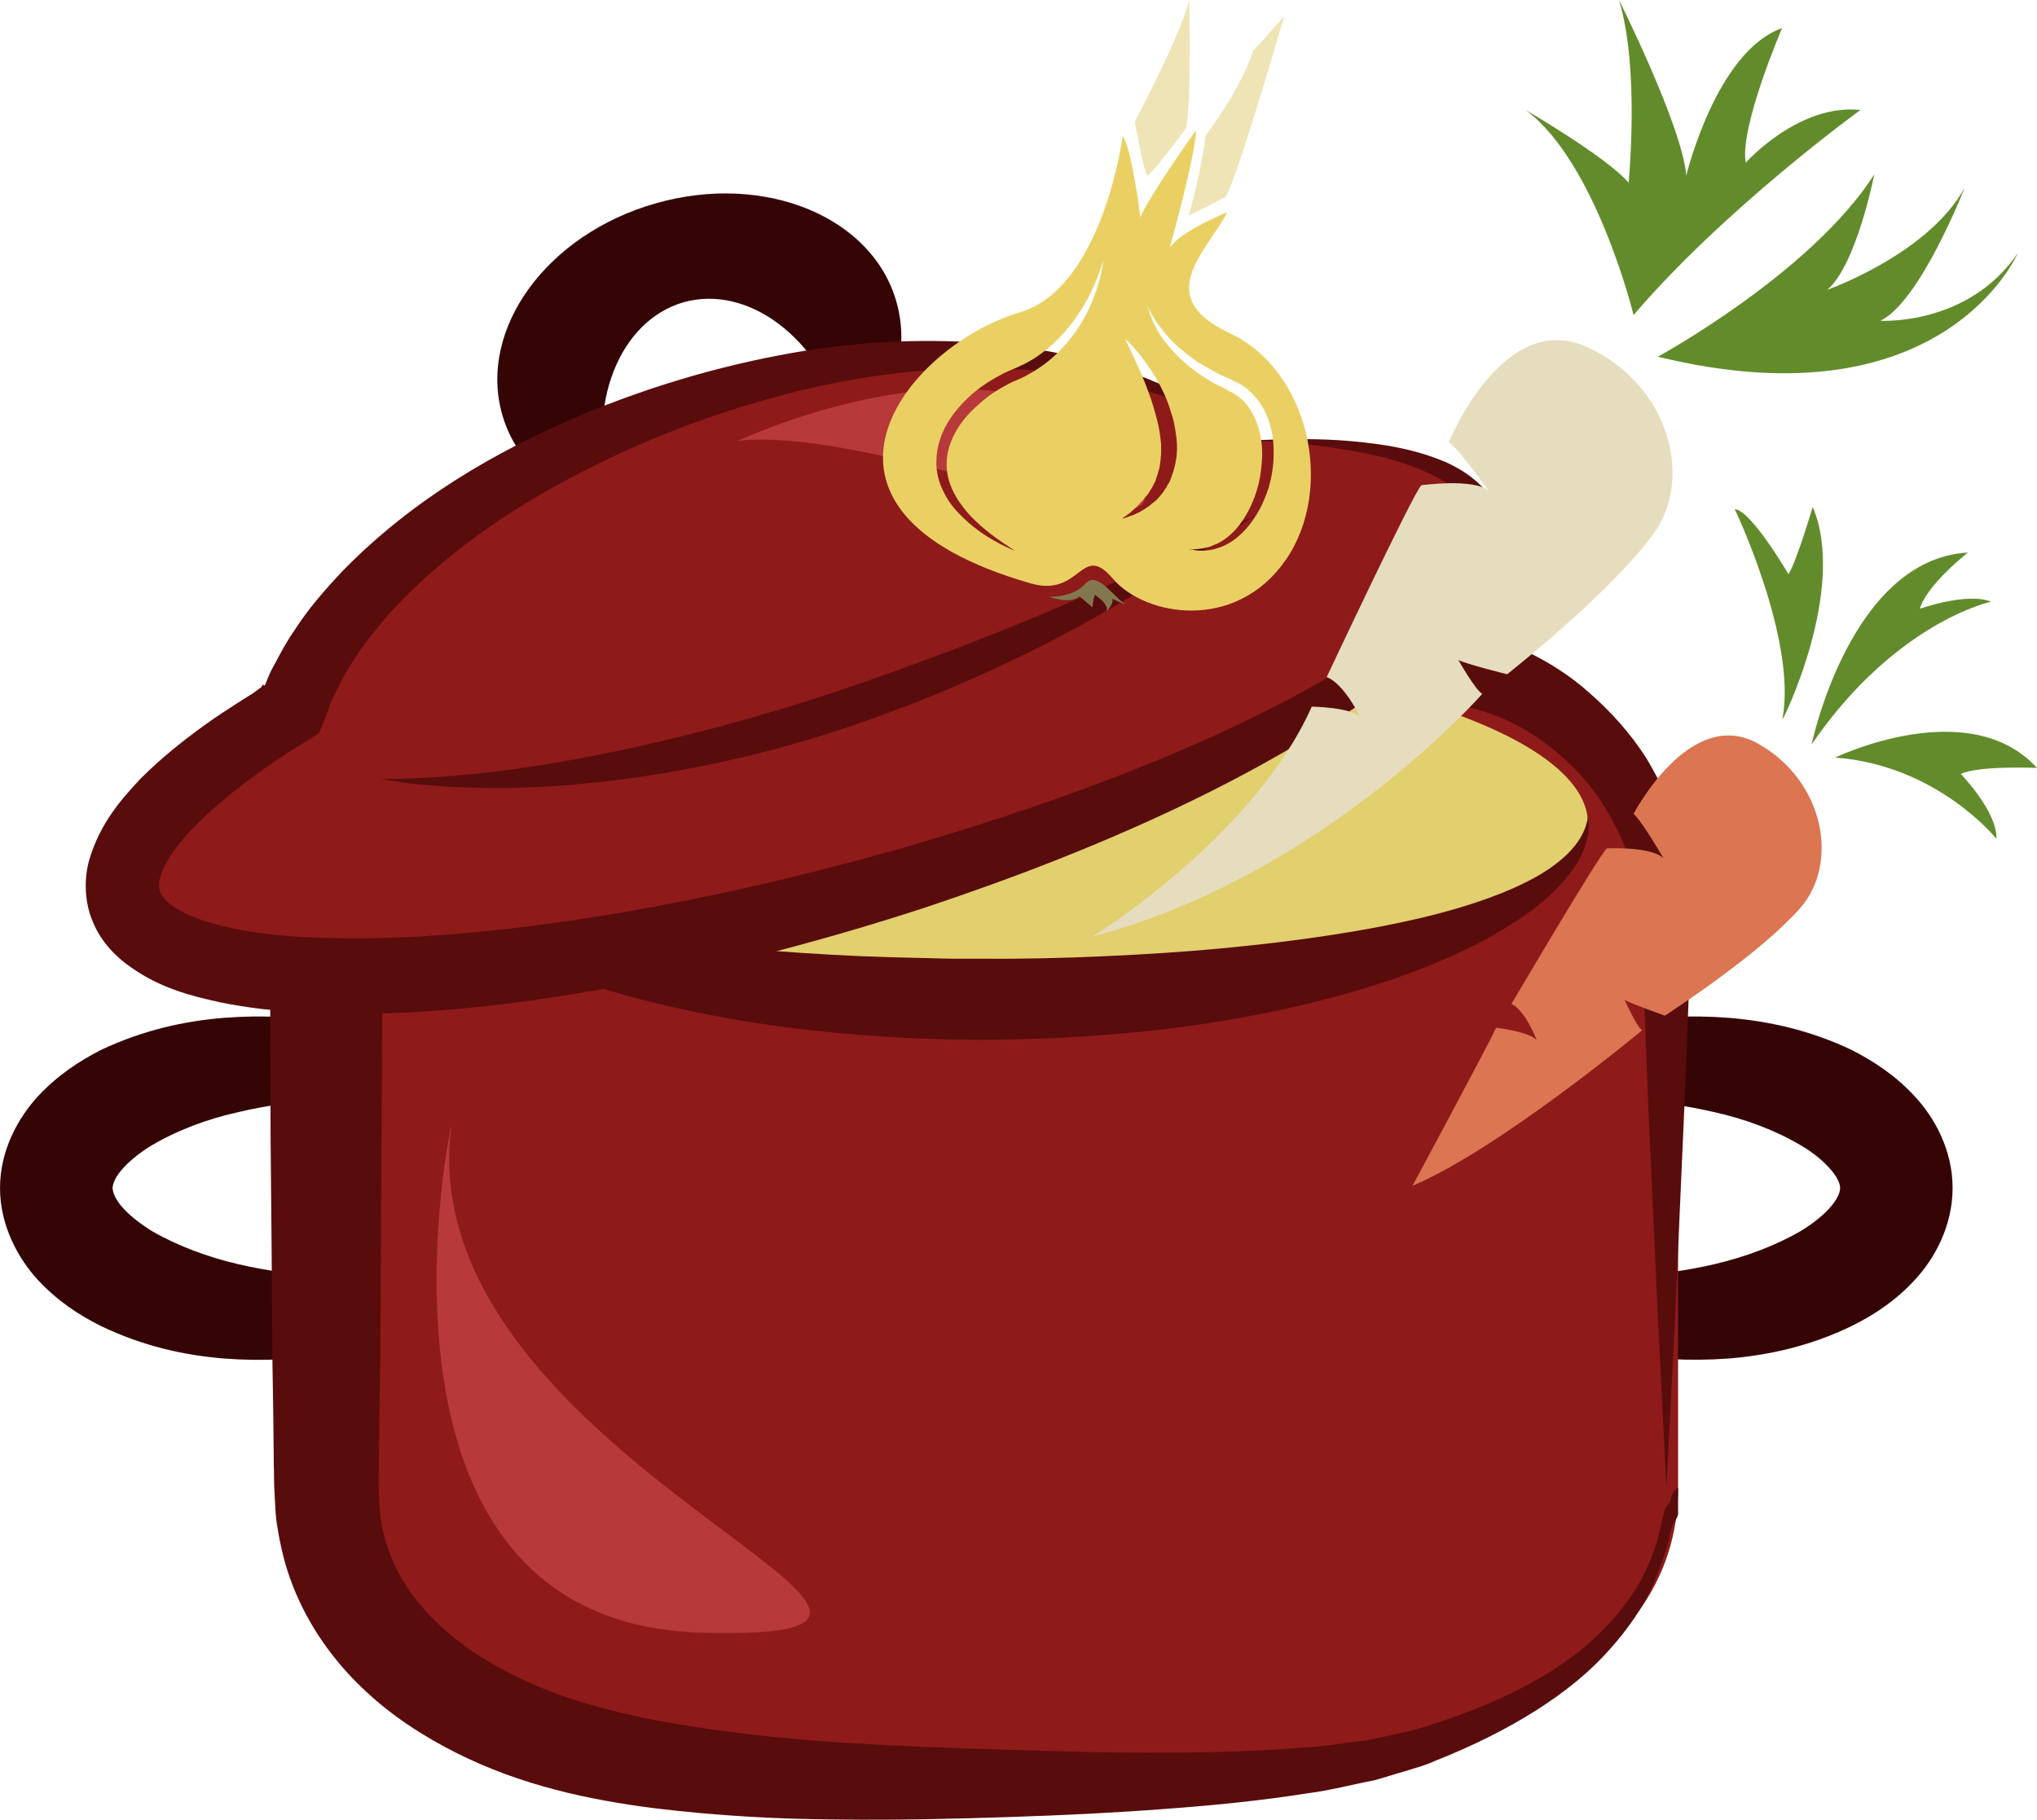
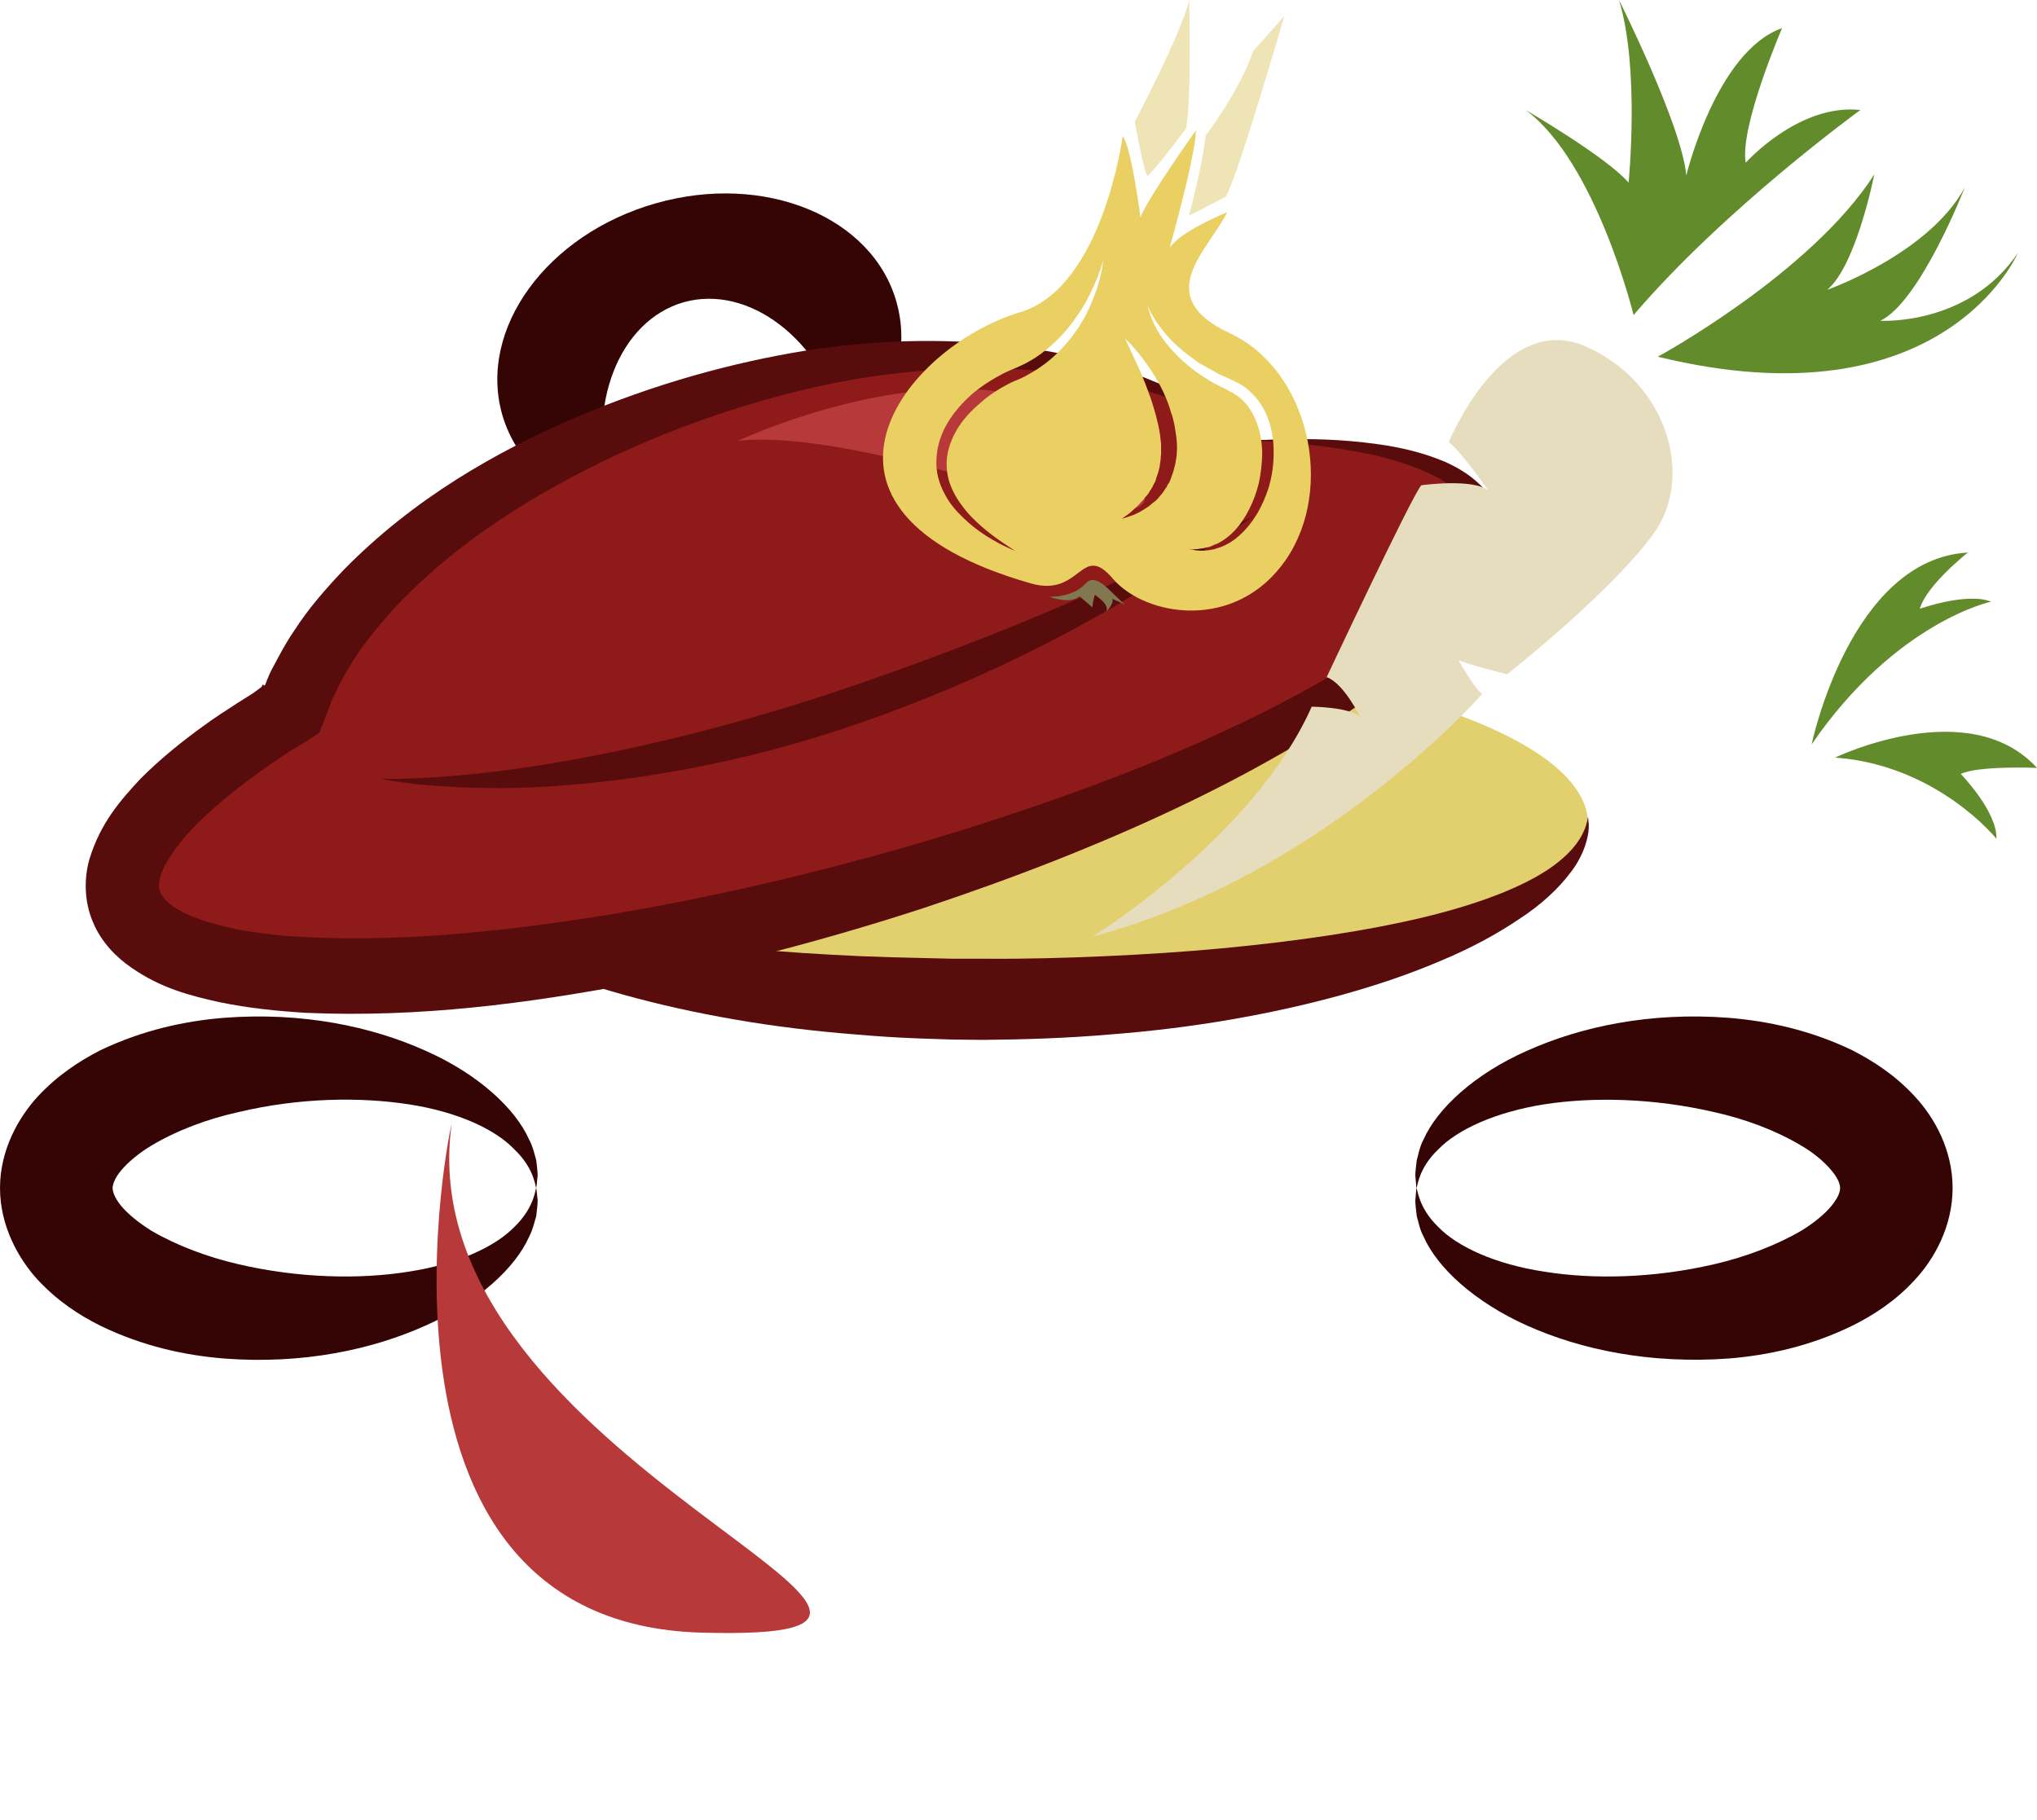
<svg xmlns="http://www.w3.org/2000/svg" id="svg58" viewBox="0 0 5721 5111.526" style="clip-rule:evenodd;fill-rule:evenodd;image-rendering:optimizeQuality;shape-rendering:geometricPrecision;text-rendering:geometricPrecision" version="1.1" height="51.115mm" width="57.21mm" xml:space="preserve">
  <defs id="defs4">
    <style id="style2" type="text/css">
   
    .fil0 {fill:#350505;fill-rule:nonzero}
    .fil2 {fill:#590C0C;fill-rule:nonzero}
    .fil6 {fill:#628C2C;fill-rule:nonzero}
    .fil10 {fill:#827850;fill-rule:nonzero}
    .fil1 {fill:#8E1A1A;fill-rule:nonzero}
    .fil3 {fill:#B73939;fill-rule:nonzero}
    .fil5 {fill:#DB7552;fill-rule:nonzero}
    .fil4 {fill:#E2CF6D;fill-rule:nonzero}
    .fil7 {fill:#E5DDBD;fill-rule:nonzero}
    .fil9 {fill:#EAD063;fill-rule:nonzero}
    .fil8 {fill:#EFE4B6;fill-rule:nonzero}
   
  </style>
  </defs>
  <g transform="translate(-7750,-11952)" id="Vrstva_x0020_1">
    <g id="_593419000">
      <path style="fill:#350505;fill-rule:nonzero" id="path7" d="m 9256,15289 c -2,2 -3,-53 -61,-108 -54,-57 -160,-106 -297,-127 -137,-21 -307,-19 -479,22 -86,19 -172,51 -244,94 -35,21 -66,47 -85,70 -20,24 -23,40 -24,49 1,10 4,25 24,50 19,23 50,48 85,70 72,42 158,74 244,94 172,40 342,43 479,21 137,-21 243,-70 297,-126 58,-56 59,-111 61,-109 0,0 2,12 4,35 0,12 -2,26 -4,44 -5,16 -9,37 -20,58 -38,86 -142,184 -292,250 -149,67 -344,109 -565,92 -110,-9 -227,-34 -347,-92 -60,-30 -120,-69 -176,-129 -54,-59 -106,-151 -106,-258 0,-107 52,-198 106,-257 56,-60 116,-99 176,-130 120,-57 237,-82 347,-91 221,-17 416,25 565,92 150,66 254,164 292,250 11,20 15,41 20,58 2,17 4,32 4,43 -2,23 -4,35 -4,35 z" class="fil0" />
      <path style="fill:#350505;fill-rule:nonzero" id="path9" d="m 11728,15289 c 0,0 -1,-12 -3,-35 0,-11 2,-26 4,-43 5,-17 8,-38 19,-58 38,-86 142,-184 292,-250 150,-67 344,-109 565,-92 110,9 228,34 347,91 60,31 121,70 176,130 55,59 106,150 106,257 0,107 -51,199 -106,258 -55,60 -116,99 -176,129 -119,58 -237,83 -347,92 -221,16 -415,-25 -565,-92 -150,-67 -254,-164 -292,-251 -11,-20 -14,-41 -19,-57 -2,-18 -4,-32 -4,-44 2,-23 3,-35 3,-35 3,-2 3,53 61,109 54,56 160,105 298,126 136,22 306,19 478,-21 86,-20 172,-52 244,-94 36,-22 66,-47 85,-70 20,-25 24,-40 24,-50 0,-9 -4,-25 -24,-49 -19,-23 -49,-49 -85,-70 -72,-43 -158,-75 -244,-94 -172,-40 -342,-43 -478,-22 -138,22 -244,71 -298,127 -58,55 -58,110 -61,108 z" class="fil0" />
-       <path style="fill:#8e1a1a;fill-rule:nonzero" id="path11" d="m 12463,16131 c 0,404 -365,613 -718,732 -295,98 -897,98 -1188,98 -299,0 -826,0 -1192,-98 -359,-97 -712,-328 -712,-732 v -1585 c 0,-404 343,-710 715,-710 h 2360 c 373,0 735,306 735,710 z" class="fil1" />
-       <path style="fill:#590c0c;fill-rule:nonzero" id="path13" d="m 12430,16131 c 0,0 -8,-173 -24,-486 -7,-156 -16,-348 -26,-570 -4,-111 -9,-230 -14,-356 -3,-62 -4,-130 -8,-192 -3,-60 -18,-120 -38,-179 -21,-59 -52,-115 -89,-168 -38,-52 -86,-99 -139,-139 -53,-40 -113,-72 -177,-91 -66,-21 -129,-29 -203,-27 -327,8 -677,17 -1045,26 -368,7 -755,13 -1156,17 -49,1 -99,2 -149,2 -38,2 -77,7 -114,17 -76,20 -148,58 -211,110 -127,105 -207,267 -212,433 -2,426 -5,841 -7,1242 -2,100 -3,200 -4,299 0,23 -1,52 0,71 1,19 0,39 3,58 4,37 12,74 24,108 49,140 169,253 312,331 144,80 306,123 470,153 165,29 330,46 491,57 161,10 318,16 469,20 152,5 296,9 434,8 138,0 269,-4 392,-14 62,-3 119,-14 176,-20 28,-5 55,-12 82,-17 26,-6 53,-12 79,-20 207,-63 375,-149 485,-253 56,-52 96,-106 126,-157 27,-52 45,-100 54,-139 4,-20 8,-38 12,-53 1,-16 19,-29 20,-39 2,-21 20,-32 20,-32 v 32 40 c 0,15 -20,34 -22,54 -6,42 -27,92 -50,150 -25,56 -66,118 -120,178 -107,122 -280,230 -490,313 -26,12 -55,20 -84,29 -29,8 -58,18 -88,26 -59,11 -121,28 -185,36 -126,20 -260,34 -400,44 -141,11 -288,18 -440,23 -153,5 -312,9 -478,7 -167,-1 -340,-10 -520,-32 -179,-23 -372,-63 -556,-156 -91,-46 -182,-104 -262,-181 -81,-77 -151,-174 -195,-286 -22,-55 -36,-114 -45,-173 -5,-30 -5,-60 -7,-90 -2,-29 -1,-50 -2,-76 -1,-99 -2,-199 -4,-299 -1,-201 -3,-406 -5,-614 0,-104 -1,-209 -1,-314 0,-53 0,-106 0,-159 v -80 c 0,-28 -1,-49 1,-84 7,-261 133,-509 329,-666 97,-79 212,-138 334,-168 60,-15 123,-22 186,-23 51,0 102,0 152,1 401,4 788,10 1156,18 368,9 718,17 1045,25 186,3 369,75 497,188 65,56 121,119 165,188 42,70 75,143 97,217 19,75 32,150 30,224 0,70 -5,132 -7,196 -5,126 -9,245 -14,356 -10,222 -18,414 -25,570 -16,313 -25,486 -25,486 z" class="fil2" />
      <path style="fill:#b73939;fill-rule:nonzero" id="path15" d="m 9018,15113 c 6,-44 -309,1397 702,1425 1011,28 -829,-480 -702,-1425 z" class="fil3" />
      <path style="fill:#e2cf6d;fill-rule:nonzero" id="path17" d="m 12210,14266 c 0,272 -761,493 -1699,493 -939,0 -1700,-221 -1700,-493 0,-273 761,-494 1700,-494 938,0 1699,221 1699,494 z" class="fil4" />
      <path style="fill:#590c0c;fill-rule:nonzero" id="path19" d="m 12210,14247 c 0,0 1,3 1,11 1,7 2,17 0,32 -4,28 -17,71 -51,114 -33,44 -82,90 -144,130 -62,42 -136,82 -220,117 -166,71 -370,127 -590,165 -110,19 -224,33 -341,42 -117,10 -235,14 -355,15 l -87,-1 -90,-3 c -59,-2 -118,-6 -177,-11 -116,-9 -231,-23 -341,-42 -220,-38 -423,-94 -590,-165 -83,-35 -157,-75 -219,-117 -63,-40 -112,-86 -145,-130 -33,-43 -47,-86 -50,-114 -2,-14 -1,-25 -1,-33 1,-7 1,-10 1,-10 1,-1 2,15 12,39 10,25 34,57 71,87 75,61 208,113 373,153 164,41 362,70 574,90 107,10 217,17 329,22 56,2 113,4 170,5 l 84,2 h 88 c 112,1 227,-2 339,-7 112,-5 223,-12 329,-22 213,-20 410,-49 575,-89 164,-40 297,-93 372,-154 38,-30 61,-62 71,-86 6,-12 8,-23 10,-30 1,-7 2,-10 2,-10 z" class="fil2" />
      <path style="fill:#350505;fill-rule:nonzero" id="path21" d="m 9592,12523 c -306,87 -499,352 -432,592 41,145 168,248 329,287 -10,-23 -19,-47 -26,-72 -67,-241 26,-477 207,-529 182,-51 384,102 451,343 7,25 12,50 16,75 117,-119 172,-272 131,-418 -67,-240 -370,-365 -676,-278 z" class="fil0" />
      <path style="fill:#8e1a1a;fill-rule:nonzero" id="path23" d="m 11272,13189 c -274,-215 -822,-332 -1460,-151 -655,185 -1124,552 -1242,908 -329,195 -512,390 -471,537 81,289 1003,280 2059,-18 1057,-299 1847,-776 1767,-1064 -41,-143 -287,-213 -653,-212 z" class="fil1" />
      <path style="fill:#590c0c;fill-rule:nonzero" id="path25" d="m 11272,13189 c 0,0 31,-2 90,-3 59,-1 147,-2 260,14 56,8 119,21 186,49 33,15 67,34 97,63 31,29 55,74 58,123 3,48 -11,96 -32,138 -21,42 -50,80 -81,116 -63,73 -138,137 -221,199 -334,243 -779,447 -1289,616 -256,83 -529,157 -818,212 -289,54 -592,95 -913,81 -80,-5 -161,-13 -243,-30 -81,-18 -164,-39 -247,-97 -41,-28 -84,-70 -108,-128 -25,-58 -25,-124 -10,-176 31,-103 89,-168 144,-227 57,-57 117,-105 178,-149 30,-22 61,-42 92,-62 l 46,-29 23,-17 4,-7 1,-1 2,4 c 2,-1 2,0 4,-3 7,-18 14,-36 24,-53 18,-34 36,-68 57,-98 41,-64 89,-118 138,-170 199,-203 431,-334 654,-430 223,-95 441,-154 644,-187 407,-64 745,-6 956,77 106,42 183,85 232,120 25,16 41,32 54,41 11,10 18,14 18,14 0,0 -7,-4 -20,-12 -13,-8 -31,-22 -57,-35 -51,-30 -131,-65 -238,-96 -212,-63 -541,-92 -925,-5 -191,44 -398,113 -605,215 -205,101 -416,235 -584,420 -40,47 -80,95 -111,148 -17,26 -30,53 -43,81 -8,13 -12,28 -17,41 l -18,46 c -4,7 -4,17 -11,21 l -21,14 -59,36 -42,28 c -28,19 -55,39 -82,59 -54,41 -105,84 -149,130 -44,46 -81,99 -91,139 -4,19 -3,31 2,41 5,11 16,25 37,39 40,28 105,48 171,62 66,13 138,21 211,24 292,13 587,-22 866,-68 281,-48 549,-112 802,-184 503,-146 948,-322 1281,-532 82,-54 158,-109 218,-170 60,-60 108,-129 109,-194 3,-65 -54,-114 -109,-144 -58,-30 -117,-48 -171,-61 -108,-24 -196,-32 -254,-37 -59,-4 -90,-6 -90,-6 z" class="fil2" />
      <path style="fill:#590c0c;fill-rule:nonzero" id="path27" d="m 11269,13403 c 0,0 -30,21 -85,58 -27,19 -60,41 -99,68 -39,26 -84,55 -135,84 -201,124 -495,275 -839,388 -344,114 -673,158 -910,164 -118,3 -214,-4 -280,-10 -66,-8 -101,-15 -101,-15 0,0 36,1 102,-2 65,-3 160,-10 275,-26 231,-32 545,-100 882,-211 336,-112 634,-234 846,-334 54,-23 102,-47 143,-68 42,-20 79,-38 108,-52 60,-28 93,-44 93,-44 z" class="fil2" />
      <path style="fill:#b73939;fill-rule:nonzero" id="path29" d="m 9823,13190 c 0,0 748,-352 1076,39 328,391 -631,-84 -1076,-39 z" class="fil3" />
    </g>
    <g id="_593419336">
-       <path style="fill:#db7552;fill-rule:nonzero" id="path32" d="m 11717,15283 c 0,0 215,-400 235,-444 0,0 92,10 114,35 0,0 -31,-83 -71,-102 0,0 247,-420 268,-437 0,0 126,-6 159,28 0,0 -58,-101 -84,-125 0,0 158,-303 348,-198 189,105 231,339 118,465 -112,126 -348,280 -378,300 0,0 -93,-33 -113,-44 0,0 34,76 49,85 0,0 -400,333 -645,437 z" class="fil5" />
-       <path style="fill:#628c2c;fill-rule:nonzero" id="path34" d="m 12756,13972 c -3,14 184,-364 85,-596 0,0 -45,153 -68,189 0,0 -104,-179 -151,-183 0,0 176,368 134,590 z" class="fil6" />
      <path style="fill:#628c2c;fill-rule:nonzero" id="path36" d="m 12838,14043 c 0,0 108,-520 439,-539 0,0 -116,91 -135,158 0,0 132,-47 200,-20 0,0 -268,57 -504,401 z" class="fil6" />
      <path style="fill:#628c2c;fill-rule:nonzero" id="path38" d="m 12904,14080 c 0,0 375,-181 567,29 0,0 -164,-7 -214,17 0,0 103,106 100,182 0,0 -166,-207 -453,-228 z" class="fil6" />
    </g>
    <g id="_593418064">
      <path style="fill:#e5ddbd;fill-rule:nonzero" id="path41" d="m 10818,14583 c 0,0 453,-279 616,-646 0,0 108,1 136,29 0,0 -45,-94 -94,-112 0,0 243,-517 266,-539 0,0 146,-20 188,15 0,0 -77,-111 -111,-136 0,0 151,-371 384,-269 233,102 307,371 189,529 -117,159 -377,366 -409,392 0,0 -113,-28 -137,-40 0,0 48,85 67,95 0,0 -447,511 -1095,682 z" class="fil7" />
      <path style="fill:#628c2c;fill-rule:nonzero" id="path43" d="m 12338,12837 c 0,0 -105,-429 -303,-576 0,0 227,132 289,204 0,0 32,-321 -27,-513 0,0 177,353 189,493 0,0 84,-349 269,-414 0,0 -120,279 -102,378 0,0 149,-167 322,-148 0,0 -381,276 -637,576 z" class="fil6" />
      <path style="fill:#628c2c;fill-rule:nonzero" id="path45" d="m 12406,12954 c 0,0 430,-234 608,-512 0,0 -50,255 -132,324 0,0 284,-100 386,-287 0,0 -125,321 -237,374 0,0 247,15 386,-190 0,0 -208,487 -1011,291 z" class="fil6" />
    </g>
    <g id="_593417368">
      <path style="fill:#efe4b6;fill-rule:nonzero" id="path48" d="m 11089,12557 c 0,0 37,-132 47,-224 0,0 99,-130 133,-237 0,0 64,-71 88,-99 0,0 -129,446 -164,507 0,0 -71,39 -104,53 z" class="fil8" />
      <path style="fill:#ead063;fill-rule:nonzero" id="path50" d="m 11314,13319 c -9,28 -20,54 -34,77 -14,23 -30,43 -48,59 -17,16 -36,27 -54,34 -4,1 -9,3 -13,4 -4,2 -8,2 -12,3 -8,2 -16,2 -23,3 -13,0 -24,-1 -30,-3 -7,-1 -11,-2 -11,-2 0,0 4,0 11,1 7,0 17,-1 30,-3 6,-2 13,-2 20,-5 4,-2 7,-3 11,-5 4,-1 8,-3 12,-5 15,-8 31,-20 46,-36 29,-32 53,-78 66,-130 6,-26 9,-54 10,-82 0,-28 -4,-56 -13,-83 -9,-26 -22,-50 -41,-69 -5,-4 -10,-9 -16,-13 -5,-3 -9,-7 -16,-10 l -10,-5 v -1 h -1 c 0,0 -1,-1 0,0 v 0 l -2,-1 -5,-3 c -7,-3 -13,-6 -20,-10 -6,-3 -13,-6 -19,-10 -6,-4 -12,-7 -18,-11 -11,-7 -23,-15 -33,-23 -21,-16 -40,-33 -55,-50 -16,-17 -29,-34 -39,-49 -10,-17 -17,-31 -22,-43 -5,-13 -8,-23 -10,-29 -2,-7 -3,-11 -3,-11 0,0 1,4 4,10 3,7 8,16 15,27 6,11 16,24 27,38 11,14 25,29 41,43 16,15 36,29 56,44 11,6 22,13 34,19 11,6 23,14 35,19 7,2 13,6 19,8 l 5,3 6,2 9,5 c 7,2 14,8 21,12 7,4 13,10 19,16 24,22 41,51 51,82 10,30 14,62 13,93 0,31 -5,61 -13,90 z m -271,-36 c -3,9 -6,18 -10,26 -3,3 -5,7 -7,12 -3,3 -5,7 -7,10 -5,8 -11,14 -16,20 -5,6 -11,11 -17,15 -3,3 -6,5 -8,7 -3,2 -6,4 -9,6 -5,3 -11,7 -16,10 -10,5 -19,10 -27,12 -16,6 -25,8 -25,8 0,0 8,-6 21,-15 6,-5 13,-12 21,-19 4,-4 8,-8 12,-13 2,-2 4,-4 6,-6 2,-3 4,-5 6,-8 5,-5 9,-10 12,-16 4,-6 8,-12 11,-19 1,-3 3,-6 5,-9 1,-4 2,-7 3,-11 3,-7 5,-14 7,-22 2,-7 3,-15 4,-23 1,-4 1,-8 1,-12 1,-4 1,-8 1,-12 v -13 -12 c -1,-9 -2,-17 -3,-26 -5,-34 -15,-68 -25,-99 -6,-16 -11,-31 -17,-46 -6,-14 -11,-28 -17,-40 -11,-25 -21,-46 -28,-61 -7,-14 -11,-23 -11,-23 0,0 8,6 19,18 5,7 12,14 19,22 7,9 15,20 23,31 17,23 34,51 49,84 7,16 14,33 19,52 7,18 10,37 13,56 3,19 5,39 3,59 0,10 -3,19 -4,29 -3,9 -4,19 -8,28 z m -203,-552 c -4,15 -9,33 -17,53 -7,19 -17,42 -30,65 -13,23 -29,46 -49,69 -20,23 -44,46 -72,65 -13,9 -28,18 -43,26 -8,4 -16,8 -24,11 -8,3 -14,6 -22,10 -29,15 -57,33 -81,55 -25,21 -48,46 -64,73 -16,27 -27,57 -29,86 -2,30 4,59 16,84 12,26 28,47 44,66 34,37 69,63 94,80 25,17 39,26 39,26 0,0 -3,-2 -11,-5 -7,-3 -18,-8 -32,-15 -26,-14 -65,-36 -103,-73 -19,-18 -39,-40 -53,-68 -15,-27 -25,-61 -23,-96 1,-35 12,-70 30,-101 18,-31 43,-59 70,-83 27,-23 57,-42 88,-58 8,-4 17,-8 24,-11 8,-3 15,-6 23,-10 14,-6 28,-14 41,-22 52,-34 92,-78 120,-120 29,-42 46,-81 57,-109 11,-28 15,-45 15,-45 0,0 -1,18 -8,47 z m 364,157 c -221,-103 -64,-229 -7,-340 0,0 -130,52 -162,100 0,0 72,-254 74,-330 0,0 -134,188 -156,244 0,0 -26,-202 -50,-227 0,0 -56,425 -288,494 -324,97 -688,557 31,762 141,40 140,-119 230,-13 91,106 345,149 485,-53 140,-203 64,-534 -157,-637 z" class="fil9" />
      <path style="fill:#efe4b6;fill-rule:nonzero" id="path52" d="m 10974,12446 c -8,8 -37,-152 -37,-152 0,0 129,-243 153,-342 0,0 7,282 -9,361 0,0 -71,96 -107,133 z" class="fil8" />
      <path style="fill:#827850;fill-rule:nonzero" id="path54" d="m 10909,13649 c -38,-29 -79,-92 -110,-58 -37,41 -102,37 -102,37 0,0 56,23 85,-1 0,0 22,19 36,31 0,0 2,-22 7,-35 0,0 43,27 32,47 0,0 22,-21 17,-36 0,0 39,18 35,15 z" class="fil10" />
    </g>
  </g>
</svg>